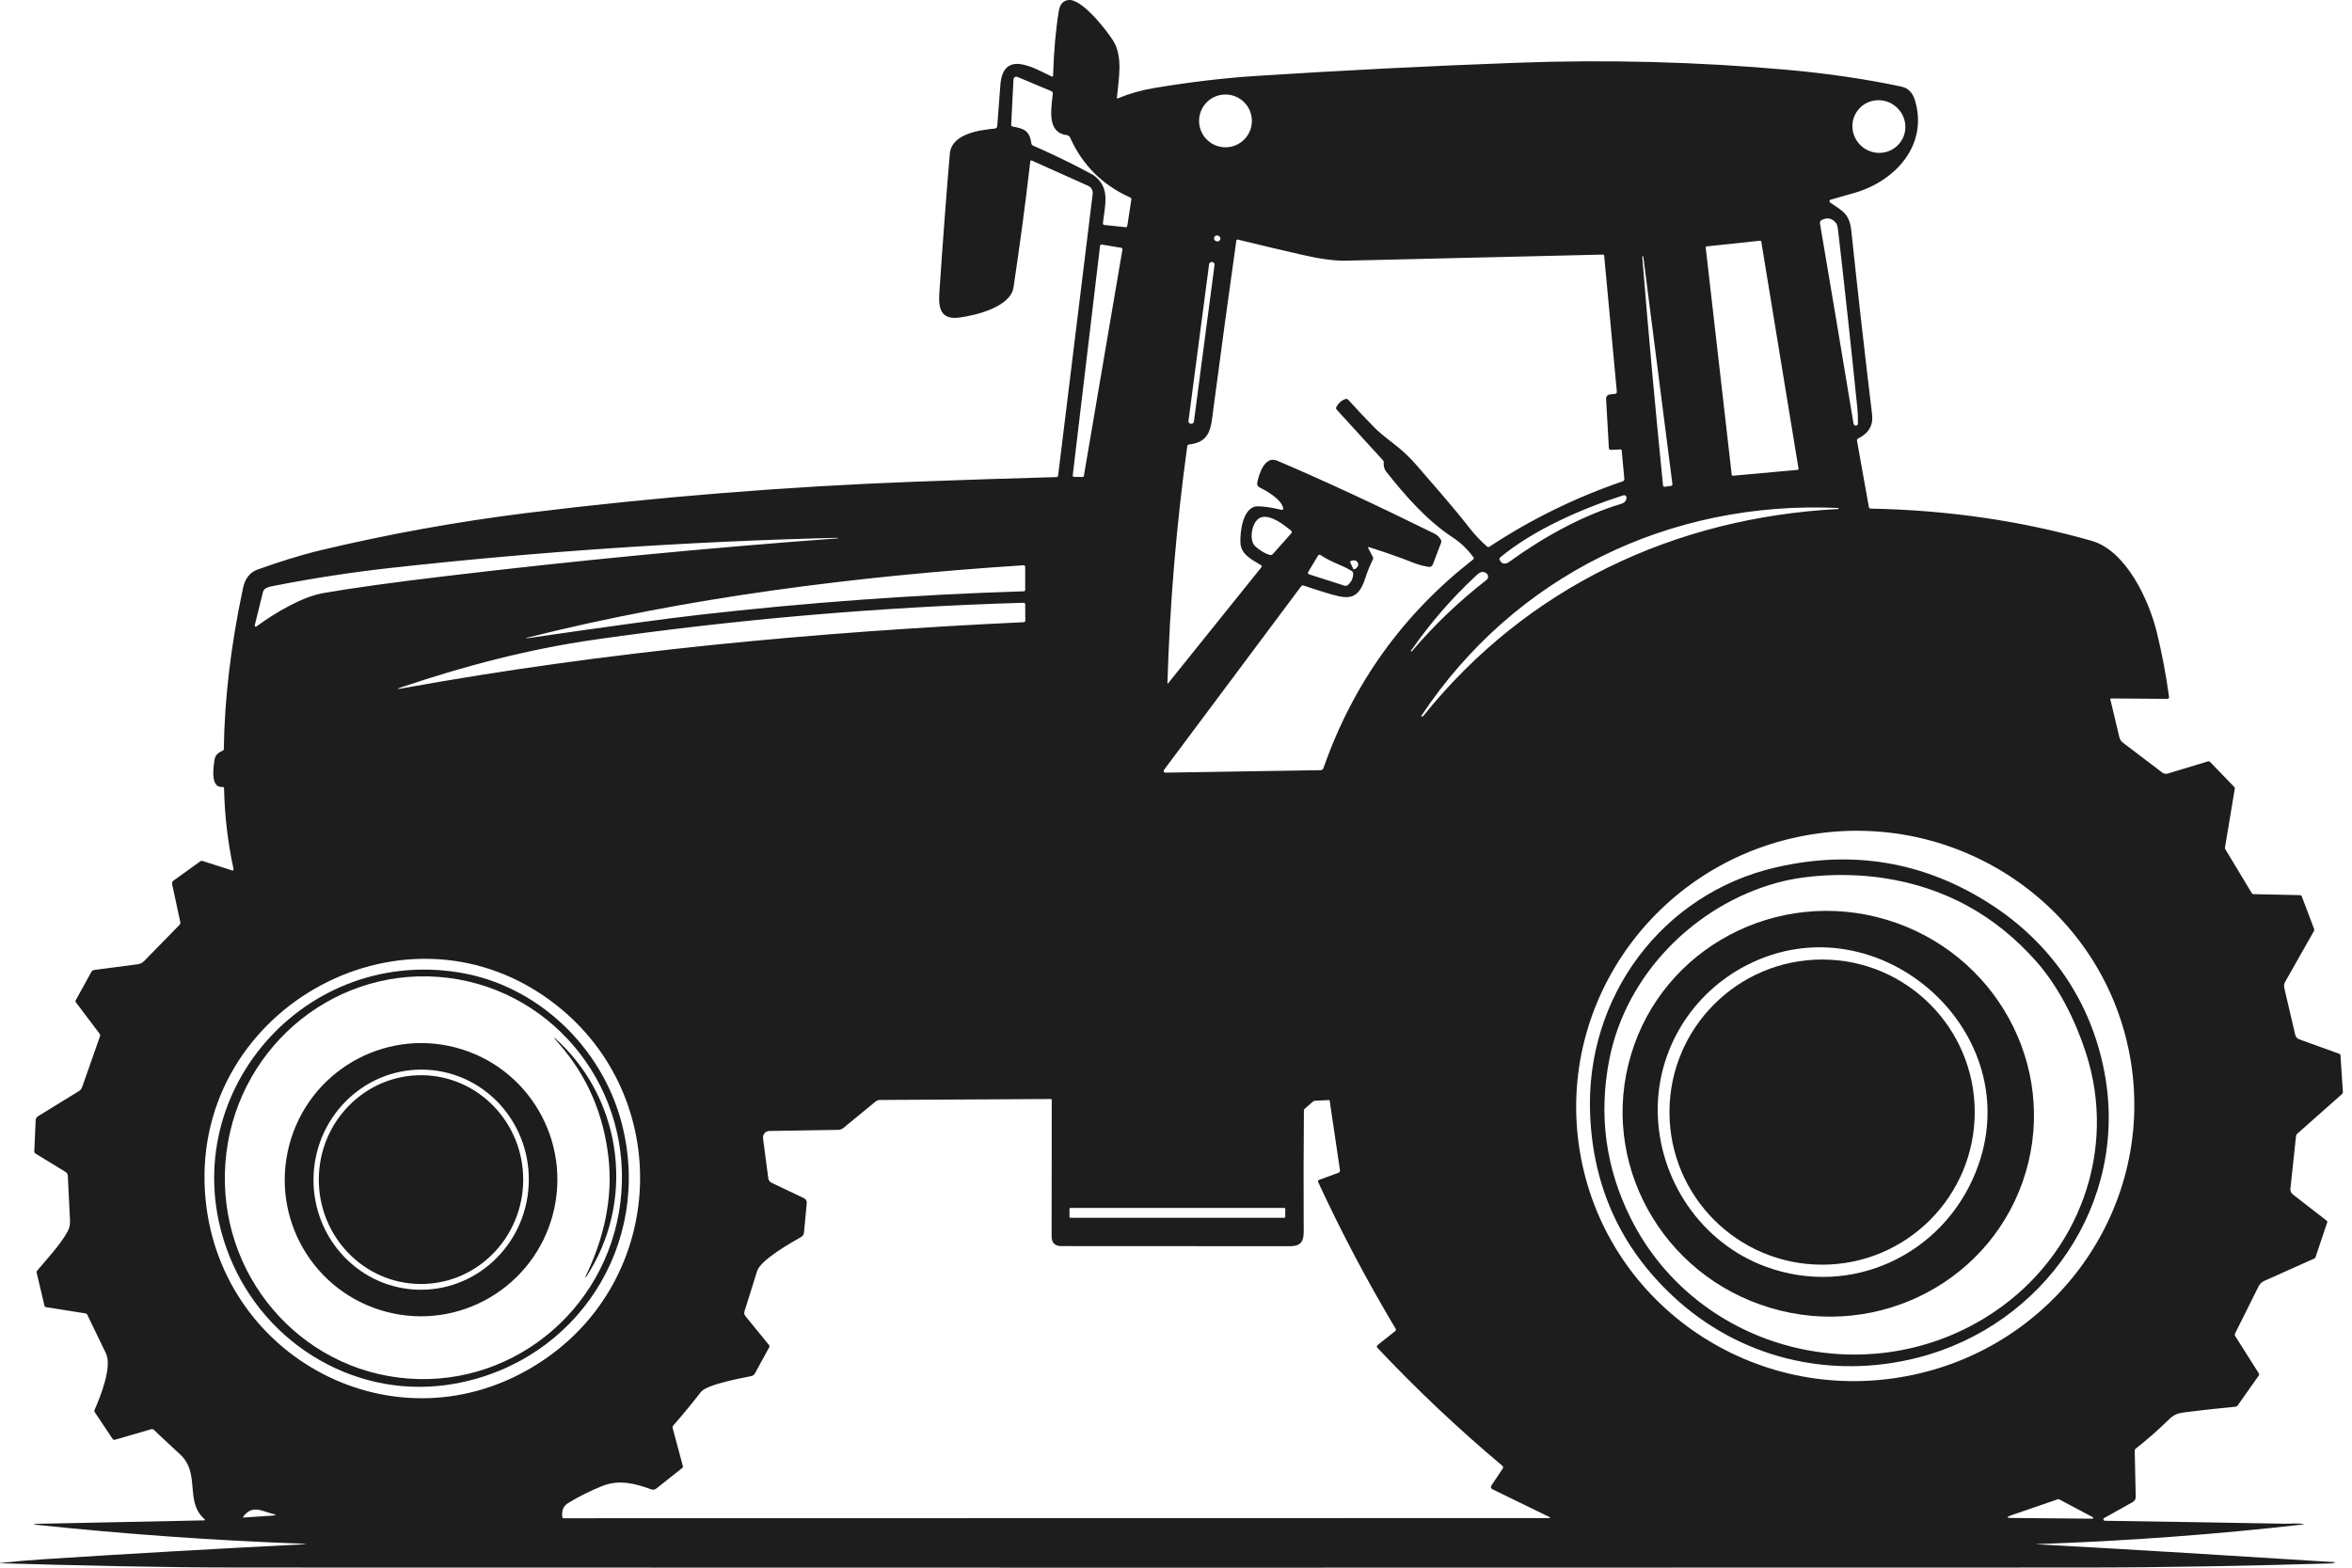
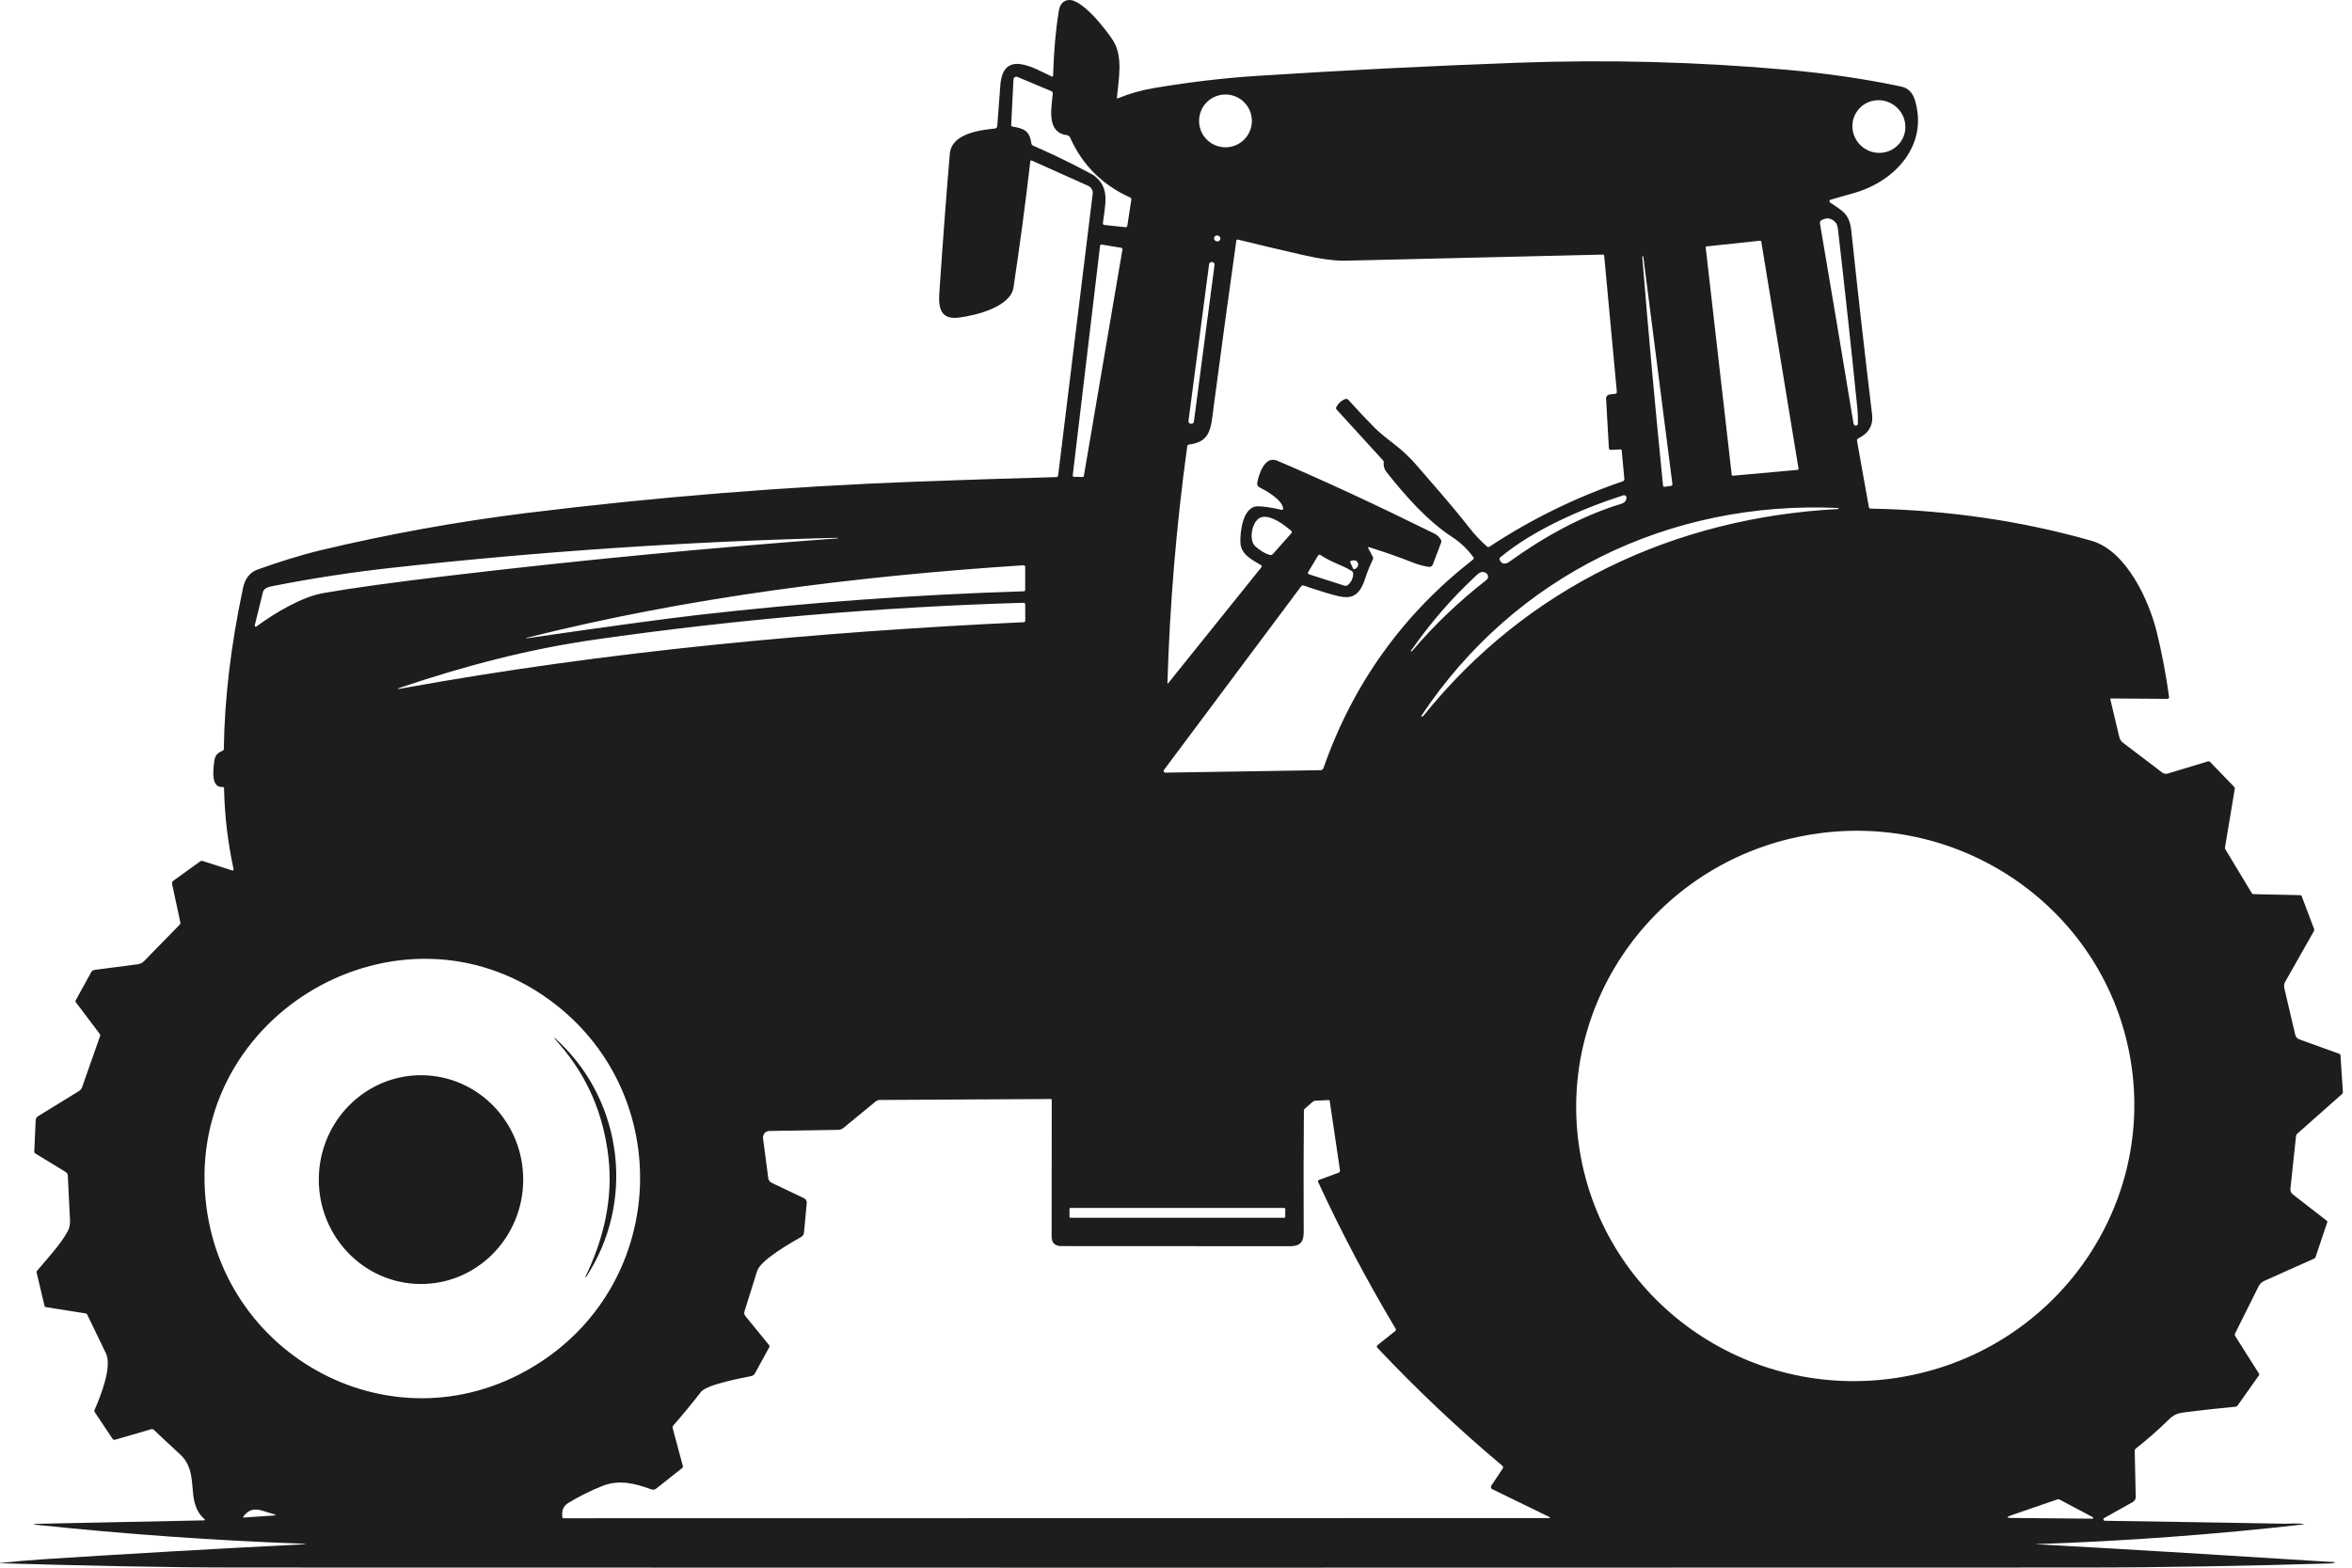
<svg xmlns="http://www.w3.org/2000/svg" width="42" height="28" viewBox="0 0 42 28" fill="none">
  <path d="M33.915 24.602C31.197 25.043 28.643 23.228 28.209 20.55C27.775 17.872 29.626 15.343 32.344 14.904C35.062 14.463 37.616 16.278 38.05 18.956C38.484 21.634 36.632 24.163 33.915 24.602ZM37.363 27.125L35.924 27.112C35.828 27.112 35.825 27.095 35.916 27.064L36.743 26.779C36.753 26.776 36.763 26.776 36.773 26.781L37.37 27.097C37.384 27.105 37.379 27.125 37.363 27.125ZM27.669 27.114L10.062 27.117C10.051 27.117 10.044 27.112 10.043 27.101C10.025 26.983 10.059 26.898 10.146 26.845C10.341 26.726 10.546 26.624 10.758 26.54C11.056 26.421 11.347 26.497 11.63 26.601C11.66 26.612 11.694 26.607 11.719 26.587L12.183 26.219C12.194 26.21 12.198 26.199 12.194 26.185L12.013 25.511C12.007 25.491 12.012 25.473 12.025 25.458C12.197 25.262 12.361 25.062 12.518 24.86C12.621 24.727 13.243 24.614 13.415 24.578C13.443 24.572 13.468 24.554 13.482 24.528L13.74 24.056C13.744 24.047 13.743 24.037 13.737 24.029L13.31 23.505C13.291 23.482 13.285 23.452 13.294 23.423C13.369 23.188 13.444 22.948 13.52 22.702C13.582 22.503 14.124 22.197 14.305 22.094C14.334 22.078 14.354 22.047 14.357 22.014L14.406 21.493C14.411 21.449 14.393 21.418 14.354 21.399L13.778 21.125C13.746 21.109 13.724 21.079 13.719 21.044L13.626 20.331C13.617 20.262 13.669 20.201 13.738 20.2L14.966 20.18C15.002 20.18 15.035 20.168 15.062 20.145L15.638 19.672C15.659 19.655 15.685 19.646 15.712 19.646L18.767 19.629C18.774 19.629 18.781 19.636 18.781 19.644L18.779 22.082C18.779 22.198 18.837 22.256 18.953 22.256C20.314 22.258 21.676 22.258 23.038 22.258C23.307 22.258 23.281 22.083 23.28 21.863C23.277 21.188 23.278 20.512 23.284 19.836C23.284 19.823 23.29 19.811 23.3 19.802L23.442 19.678C23.453 19.667 23.468 19.662 23.484 19.66L23.724 19.648C23.736 19.647 23.743 19.653 23.745 19.664L23.928 20.901C23.931 20.921 23.921 20.939 23.902 20.946L23.555 21.074C23.535 21.082 23.53 21.095 23.539 21.114C23.954 22.011 24.415 22.883 24.922 23.732C24.931 23.746 24.927 23.764 24.914 23.774L24.598 24.026C24.584 24.038 24.582 24.058 24.595 24.071C25.298 24.817 26.041 25.52 26.826 26.178C26.844 26.193 26.846 26.21 26.834 26.229L26.631 26.535C26.616 26.556 26.624 26.586 26.648 26.598L27.673 27.097C27.682 27.101 27.679 27.114 27.669 27.114ZM3.659 21.271C3.458 17.97 7.3 15.883 9.929 17.947C12.036 19.6 11.911 22.858 9.644 24.333C7.101 25.988 3.84 24.248 3.659 21.271ZM4.866 27.07L4.356 27.104C4.34 27.105 4.337 27.099 4.346 27.086C4.505 26.874 4.668 26.986 4.869 27.038C4.938 27.055 4.937 27.066 4.866 27.07ZM4.696 10.573C4.714 10.5 4.804 10.481 4.879 10.466C5.575 10.329 6.276 10.221 6.982 10.143C9.624 9.85 12.273 9.672 14.93 9.606C14.941 9.605 14.952 9.606 14.962 9.609C14.977 9.612 14.977 9.614 14.961 9.615C12.639 9.786 10.321 10.009 8.008 10.284C7.016 10.402 6.27 10.505 5.768 10.594C5.387 10.661 4.901 10.953 4.579 11.189C4.565 11.2 4.545 11.186 4.549 11.169C4.598 10.974 4.647 10.776 4.696 10.573ZM18.309 11.081C18.309 11.101 18.299 11.112 18.279 11.113C14.597 11.286 10.839 11.63 7.18 12.295C7.078 12.313 7.076 12.306 7.174 12.273C8.304 11.892 9.447 11.592 10.628 11.423C13.165 11.06 15.714 10.841 18.277 10.766C18.297 10.766 18.307 10.776 18.307 10.795L18.309 11.081ZM18.275 10.096C18.296 10.095 18.307 10.105 18.307 10.127L18.307 10.531C18.308 10.551 18.298 10.561 18.278 10.561C16.339 10.622 14.405 10.762 12.479 10.982C11.905 11.047 10.879 11.187 9.403 11.401C9.401 11.401 9.399 11.399 9.399 11.397V11.395C9.398 11.394 9.399 11.393 9.4 11.393C9.403 11.392 9.406 11.392 9.408 11.391C12.27 10.671 15.27 10.292 18.275 10.096ZM19.098 21.591C19.098 21.582 19.105 21.575 19.113 21.575H22.936C22.944 21.575 22.951 21.582 22.951 21.591V21.734C22.951 21.743 22.944 21.75 22.936 21.75H19.113C19.105 21.75 19.098 21.743 19.098 21.734V21.591ZM19.644 4.389C19.645 4.375 19.658 4.365 19.673 4.368L20.023 4.426C20.037 4.428 20.046 4.44 20.044 4.454L19.355 8.498C19.353 8.51 19.343 8.519 19.33 8.519L19.18 8.517C19.165 8.517 19.154 8.504 19.156 8.49L19.644 4.389ZM19.188 2.95C18.945 2.827 18.698 2.71 18.447 2.601C18.431 2.594 18.421 2.58 18.418 2.563C18.386 2.34 18.294 2.297 18.085 2.261C18.065 2.257 18.056 2.245 18.057 2.226L18.098 1.419C18.1 1.383 18.137 1.36 18.169 1.374L18.774 1.628C18.791 1.636 18.802 1.653 18.8 1.672C18.773 1.95 18.688 2.366 19.049 2.413C19.076 2.416 19.098 2.433 19.109 2.457C19.329 2.948 19.685 3.304 20.179 3.526C20.198 3.534 20.205 3.547 20.202 3.567L20.131 4.031C20.128 4.051 20.116 4.06 20.096 4.058L19.721 4.018C19.704 4.017 19.693 4.002 19.695 3.985C19.731 3.66 19.832 3.357 19.537 3.136C19.52 3.122 19.403 3.061 19.188 2.95ZM24.117 10.023L24.126 10.019C24.174 9.997 24.227 10.009 24.244 10.046L24.249 10.056C24.266 10.094 24.241 10.142 24.193 10.164L24.184 10.168C24.177 10.171 24.168 10.168 24.165 10.161L24.11 10.043C24.107 10.035 24.11 10.027 24.117 10.023ZM24.139 10.199C24.155 10.209 24.165 10.227 24.164 10.246C24.163 10.327 24.132 10.394 24.071 10.447C24.054 10.462 24.029 10.467 24.007 10.46L23.38 10.259C23.354 10.25 23.349 10.235 23.363 10.212L23.537 9.923C23.546 9.908 23.566 9.904 23.58 9.913C23.798 10.057 23.958 10.086 24.139 10.199ZM22.666 9.91C22.573 9.878 22.488 9.825 22.409 9.751C22.292 9.639 22.357 9.259 22.548 9.233C22.718 9.21 22.921 9.368 23.055 9.477C23.07 9.489 23.071 9.512 23.058 9.526L22.732 9.893C22.715 9.912 22.689 9.918 22.666 9.91ZM20.785 13.752L23.233 10.474C23.244 10.459 23.264 10.452 23.282 10.459C23.412 10.504 23.545 10.547 23.681 10.588C24.034 10.693 24.242 10.756 24.378 10.333C24.416 10.215 24.461 10.103 24.514 9.995C24.523 9.978 24.522 9.962 24.514 9.945L24.434 9.793C24.424 9.774 24.43 9.767 24.451 9.774C24.724 9.859 24.993 9.954 25.258 10.058C25.333 10.087 25.419 10.11 25.513 10.125C25.545 10.13 25.575 10.112 25.586 10.082L25.735 9.691C25.741 9.675 25.74 9.658 25.731 9.643C25.704 9.593 25.665 9.556 25.614 9.53C24.555 9.008 23.62 8.574 22.806 8.228C22.584 8.134 22.479 8.47 22.45 8.625C22.444 8.656 22.46 8.688 22.488 8.703C22.615 8.767 22.89 8.92 22.914 9.08C22.916 9.097 22.901 9.111 22.886 9.106C22.701 9.063 22.559 9.043 22.458 9.043C22.193 9.046 22.142 9.501 22.15 9.692C22.159 9.908 22.364 9.999 22.522 10.097C22.532 10.104 22.535 10.119 22.527 10.129L20.857 12.207C20.85 12.215 20.847 12.214 20.847 12.203C20.889 10.786 21.007 9.375 21.201 7.97C21.204 7.952 21.215 7.941 21.233 7.939C21.628 7.892 21.623 7.635 21.672 7.269C21.802 6.281 21.937 5.292 22.077 4.301C22.079 4.282 22.09 4.275 22.109 4.28C22.48 4.371 22.856 4.461 23.238 4.548C23.57 4.625 23.834 4.66 24.029 4.656C25.562 4.619 27.093 4.582 28.624 4.547C28.635 4.546 28.645 4.555 28.646 4.567L28.872 6.996C28.874 7.018 28.864 7.031 28.842 7.034L28.743 7.046C28.705 7.05 28.678 7.083 28.68 7.12L28.73 8.004C28.731 8.022 28.747 8.036 28.765 8.035L28.935 8.027C28.95 8.026 28.958 8.033 28.959 8.048L29.006 8.553C29.008 8.575 28.998 8.59 28.977 8.597C28.135 8.885 27.341 9.274 26.598 9.764C26.582 9.774 26.567 9.773 26.553 9.761C26.436 9.657 26.329 9.544 26.233 9.42C25.936 9.039 25.617 8.682 25.302 8.316C25.178 8.172 25.042 8.043 24.892 7.929C24.732 7.806 24.617 7.711 24.549 7.642C24.388 7.479 24.231 7.313 24.078 7.142C24.064 7.126 24.041 7.12 24.021 7.128C23.95 7.155 23.897 7.204 23.862 7.272C23.855 7.287 23.858 7.304 23.869 7.316L24.7 8.226C24.707 8.234 24.71 8.243 24.709 8.252C24.703 8.322 24.719 8.382 24.758 8.43C25.094 8.853 25.481 9.297 25.935 9.594C26.081 9.689 26.206 9.809 26.31 9.952C26.322 9.968 26.32 9.982 26.304 9.994C25.05 10.972 24.16 12.214 23.633 13.719C23.626 13.74 23.606 13.755 23.582 13.756L20.81 13.8C20.785 13.8 20.771 13.772 20.785 13.752ZM21.591 4.719C21.594 4.694 21.618 4.676 21.643 4.68L21.648 4.68C21.674 4.684 21.692 4.707 21.688 4.732L21.32 7.53C21.317 7.555 21.293 7.573 21.268 7.569L21.263 7.569C21.237 7.566 21.219 7.542 21.223 7.517L21.591 4.719ZM21.79 4.28C21.779 4.307 21.746 4.32 21.716 4.308C21.687 4.296 21.671 4.265 21.682 4.237C21.693 4.21 21.726 4.198 21.756 4.21C21.786 4.221 21.801 4.253 21.79 4.28ZM21.883 1.688C22.144 1.688 22.355 1.899 22.355 2.16C22.355 2.42 22.144 2.631 21.883 2.631C21.623 2.631 21.412 2.42 21.412 2.16C21.412 1.899 21.623 1.688 21.883 1.688ZM29.045 8.894C29.039 8.947 29.008 8.981 28.953 8.998C28.248 9.21 27.552 9.6 26.958 10.03C26.887 10.082 26.816 10.085 26.779 9.998C26.772 9.982 26.775 9.969 26.788 9.957C27.383 9.461 28.252 9.083 28.987 8.847C29.017 8.837 29.048 8.862 29.045 8.894ZM29.333 4.577C29.339 4.57 29.343 4.571 29.344 4.58L29.864 8.642C29.867 8.664 29.858 8.676 29.837 8.679L29.729 8.694C29.71 8.697 29.699 8.689 29.697 8.669C29.561 7.317 29.437 5.964 29.328 4.61C29.326 4.594 29.328 4.583 29.333 4.577ZM30.473 4.401L31.433 4.299C31.441 4.298 31.449 4.304 31.451 4.313L32.117 8.373C32.118 8.383 32.112 8.391 32.102 8.392L30.942 8.497C30.933 8.498 30.925 8.492 30.924 8.483L30.459 4.419C30.458 4.41 30.464 4.401 30.473 4.401ZM25.213 11.631C25.207 11.637 25.197 11.634 25.195 11.626C25.194 11.62 25.197 11.614 25.203 11.609C25.209 11.603 25.213 11.599 25.215 11.596C25.541 11.13 25.91 10.703 26.324 10.314C26.398 10.245 26.453 10.181 26.538 10.236C26.582 10.264 26.585 10.327 26.543 10.359C26.057 10.738 25.613 11.161 25.213 11.631ZM32.83 9.073C32.831 9.073 32.832 9.073 32.831 9.074C32.831 9.08 32.83 9.085 32.83 9.087C32.831 9.09 32.83 9.091 32.828 9.091C29.899 9.245 27.265 10.487 25.419 12.784C25.413 12.792 25.406 12.797 25.4 12.797C25.395 12.798 25.392 12.798 25.387 12.798C25.378 12.797 25.376 12.792 25.381 12.785C27.047 10.279 29.817 8.934 32.83 9.073ZM32.527 3.932C32.626 3.878 32.712 3.895 32.785 3.982C32.803 4.003 32.815 4.049 32.824 4.121C32.945 5.177 33.06 6.234 33.167 7.291C33.175 7.373 33.179 7.465 33.177 7.566C33.176 7.606 33.122 7.617 33.105 7.581C33.101 7.571 33.097 7.556 33.094 7.537C32.9 6.362 32.702 5.18 32.499 3.989C32.495 3.966 32.507 3.943 32.527 3.932ZM33.166 1.982C33.317 1.772 33.612 1.727 33.825 1.881C34.038 2.034 34.089 2.329 33.937 2.538C33.786 2.748 33.491 2.793 33.278 2.64C33.065 2.486 33.014 2.191 33.166 1.982ZM41.02 20.251L41.819 19.543C41.833 19.531 41.839 19.516 41.837 19.498L41.794 18.847C41.793 18.834 41.786 18.826 41.774 18.822L41.057 18.563C41.022 18.55 40.996 18.521 40.987 18.485L40.791 17.647C40.782 17.608 40.788 17.57 40.807 17.535L41.318 16.633C41.326 16.617 41.328 16.602 41.321 16.586L41.104 16.012C41.098 15.996 41.087 15.988 41.07 15.988L40.241 15.97C40.227 15.969 40.215 15.962 40.209 15.95L39.735 15.163C39.731 15.157 39.73 15.149 39.731 15.142L39.906 14.094C39.909 14.077 39.904 14.063 39.892 14.05L39.467 13.61C39.454 13.598 39.441 13.595 39.424 13.6L38.708 13.817C38.676 13.826 38.641 13.82 38.614 13.8L37.907 13.263C37.877 13.239 37.855 13.206 37.846 13.169L37.686 12.497C37.682 12.482 37.688 12.475 37.703 12.475L38.701 12.482C38.725 12.482 38.735 12.47 38.733 12.447C38.681 12.065 38.61 11.684 38.517 11.303C38.38 10.733 37.973 9.837 37.349 9.659C36.102 9.303 34.787 9.111 33.404 9.084C33.387 9.084 33.377 9.075 33.373 9.058L33.161 7.873C33.158 7.854 33.165 7.84 33.182 7.831C33.37 7.739 33.453 7.596 33.43 7.401C33.298 6.309 33.175 5.217 33.059 4.123C33.027 3.815 32.903 3.771 32.681 3.617C32.661 3.604 32.666 3.574 32.689 3.567C32.828 3.527 32.969 3.487 33.113 3.446C33.84 3.238 34.435 2.596 34.197 1.796C34.157 1.66 34.08 1.573 33.946 1.545C33.307 1.41 32.63 1.311 31.914 1.247C30.316 1.104 28.715 1.062 27.111 1.12C25.546 1.177 23.982 1.256 22.42 1.357C21.84 1.395 21.238 1.467 20.612 1.572C20.381 1.611 20.166 1.672 19.965 1.755C19.95 1.761 19.943 1.756 19.945 1.739C19.977 1.408 20.057 1.009 19.876 0.724C19.759 0.539 19.318 -0.029 19.078 0.001C18.984 0.012 18.927 0.077 18.908 0.193C18.853 0.522 18.819 0.907 18.805 1.347C18.805 1.367 18.795 1.373 18.776 1.364C18.466 1.218 17.909 0.872 17.863 1.527C17.846 1.765 17.828 2.007 17.808 2.253C17.806 2.275 17.789 2.293 17.766 2.296C17.492 2.323 16.992 2.387 16.961 2.747C16.901 3.451 16.838 4.278 16.774 5.227C16.755 5.502 16.796 5.716 17.13 5.672C17.421 5.634 18.045 5.484 18.098 5.135C18.21 4.389 18.311 3.639 18.398 2.884C18.4 2.866 18.409 2.86 18.426 2.868L19.43 3.318C19.487 3.343 19.52 3.402 19.512 3.464L18.895 8.493C18.893 8.511 18.883 8.52 18.865 8.521C18.028 8.544 17.19 8.572 16.354 8.603C14.031 8.69 11.716 8.877 9.409 9.162C8.171 9.316 6.946 9.537 5.733 9.826C5.345 9.919 4.974 10.04 4.603 10.171C4.464 10.22 4.375 10.332 4.339 10.506C4.122 11.527 4.009 12.483 3.997 13.376C3.997 13.392 3.989 13.403 3.974 13.409C3.887 13.448 3.842 13.486 3.828 13.587C3.807 13.735 3.761 14.074 3.974 14.056C3.991 14.055 4 14.063 4.001 14.081C4.011 14.568 4.068 15.048 4.171 15.524C4.175 15.539 4.161 15.552 4.146 15.547L3.616 15.377C3.604 15.373 3.589 15.375 3.578 15.383L3.096 15.73C3.078 15.743 3.069 15.766 3.073 15.788L3.22 16.473C3.223 16.49 3.219 16.505 3.207 16.517L2.575 17.164C2.545 17.196 2.504 17.216 2.461 17.222L1.685 17.324C1.662 17.327 1.642 17.34 1.63 17.361L1.35 17.87C1.345 17.879 1.346 17.89 1.352 17.898L1.783 18.469C1.79 18.479 1.792 18.491 1.788 18.502L1.467 19.415C1.457 19.445 1.436 19.471 1.409 19.488L0.678 19.937C0.654 19.953 0.638 19.979 0.637 20.008L0.612 20.565C0.611 20.581 0.618 20.594 0.631 20.602L1.17 20.931C1.194 20.946 1.21 20.972 1.211 21C1.223 21.26 1.236 21.523 1.25 21.791C1.254 21.869 1.24 21.937 1.207 21.996C1.069 22.244 0.845 22.477 0.662 22.697C0.654 22.705 0.651 22.717 0.654 22.729L0.795 23.324C0.798 23.337 0.806 23.344 0.819 23.346L1.525 23.458C1.54 23.46 1.553 23.47 1.559 23.483C1.669 23.713 1.779 23.941 1.891 24.17C2.008 24.409 1.794 24.941 1.691 25.177C1.683 25.195 1.684 25.212 1.695 25.227L2.011 25.7C2.021 25.715 2.035 25.72 2.053 25.715L2.7 25.527C2.718 25.522 2.733 25.526 2.747 25.538C2.902 25.685 3.057 25.83 3.214 25.974C3.588 26.318 3.291 26.811 3.649 27.13C3.666 27.146 3.663 27.154 3.64 27.155L0.681 27.216C0.572 27.219 0.572 27.225 0.68 27.237C2.246 27.402 3.815 27.513 5.388 27.571C5.484 27.575 5.484 27.579 5.388 27.584C3.866 27.661 2.33 27.749 0.779 27.849C0.516 27.866 0.257 27.889 0.001 27.917C0.001 27.917 0 27.918 0 27.919C0 27.92 0.001 27.921 0.001 27.921C1.431 27.961 2.864 27.997 4.296 27.997C15.256 28.001 26.216 28.001 37.176 27.997C38.658 27.997 40.14 27.967 41.62 27.924C41.648 27.923 41.675 27.918 41.7 27.907C41.703 27.906 41.702 27.902 41.699 27.902C39.921 27.791 38.145 27.678 36.365 27.582C36.337 27.581 36.337 27.58 36.365 27.579C37.968 27.524 39.561 27.407 41.144 27.226C41.148 27.225 41.148 27.224 41.144 27.224C41.04 27.2 40.898 27.215 40.822 27.215C39.747 27.196 38.669 27.178 37.587 27.162C37.56 27.161 37.551 27.125 37.575 27.113L38.086 26.827C38.119 26.808 38.139 26.773 38.138 26.735L38.12 25.915C38.119 25.898 38.126 25.883 38.14 25.872C38.337 25.717 38.527 25.551 38.707 25.375C38.835 25.249 38.888 25.241 39.058 25.219C39.343 25.183 39.631 25.152 39.92 25.125C39.935 25.123 39.949 25.116 39.957 25.104L40.336 24.567C40.344 24.555 40.345 24.543 40.337 24.531L39.913 23.861C39.906 23.849 39.904 23.832 39.911 23.819L40.333 22.973C40.354 22.931 40.389 22.898 40.433 22.878L41.325 22.479C41.337 22.474 41.345 22.464 41.349 22.452L41.557 21.834C41.562 21.82 41.558 21.809 41.547 21.801L40.941 21.331C40.912 21.307 40.897 21.271 40.9 21.234L41.001 20.287C41.002 20.273 41.009 20.26 41.02 20.251Z" fill="#1E1D1D" />
-   <path d="M35.613 23.43C33.404 24.924 30.317 24.151 29.12 21.759C28.672 20.862 28.544 19.918 28.737 18.927C29.034 17.4 30.269 16.17 31.728 15.768C32.299 15.61 33.045 15.592 33.643 15.684C34.727 15.849 35.634 16.347 36.365 17.175C36.764 17.628 37.061 18.226 37.249 18.806C37.811 20.544 37.131 22.404 35.613 23.43ZM37.58 19.156C37.34 17.879 36.617 16.834 35.526 16.137C34.36 15.392 33.091 15.176 31.721 15.49C29.673 15.958 28.307 17.817 28.395 19.905C28.448 21.197 28.94 22.277 29.87 23.147C31.054 24.257 32.682 24.651 34.256 24.246C36.499 23.668 38.02 21.488 37.58 19.156Z" fill="#1E1D1D" />
-   <path d="M35.281 20.934C34.687 22.416 33.058 23.178 31.543 22.628C30.375 22.205 29.606 21.057 29.602 19.828C29.599 18.73 30.223 17.732 31.201 17.234C33.548 16.041 36.277 18.454 35.281 20.934ZM33.682 16.425C31.735 15.845 29.694 16.927 29.124 18.842C28.553 20.757 29.668 22.78 31.615 23.36C33.561 23.94 35.602 22.858 36.172 20.943C36.743 19.029 35.628 17.006 33.682 16.425Z" fill="#1E1D1D" />
-   <path d="M35.263 19.863C35.263 21.368 34.043 22.588 32.538 22.588C31.033 22.588 29.812 21.368 29.812 19.863C29.812 18.359 31.033 17.138 32.538 17.138C34.043 17.138 35.263 18.359 35.263 19.863Z" fill="#1E1D1D" />
-   <path d="M7.291 24.622C5.339 24.475 3.876 22.75 4.025 20.769C4.174 18.788 5.878 17.301 7.83 17.448C9.782 17.595 11.245 19.32 11.096 21.301C10.947 23.282 9.243 24.769 7.291 24.622ZM11.104 20.07C10.752 18.705 9.601 17.596 8.197 17.369C5.322 16.902 3.016 19.717 4.095 22.43C4.734 24.037 6.406 25.024 8.124 24.713C10.303 24.319 11.66 22.222 11.104 20.07Z" fill="#1E1D1D" />
  <path d="M10.006 18.632C11.119 19.708 11.345 21.473 10.465 22.809C10.463 22.812 10.459 22.813 10.456 22.812C10.454 22.812 10.454 22.812 10.453 22.812C10.451 22.812 10.451 22.811 10.451 22.809C10.774 22.148 10.948 21.423 10.867 20.687C10.78 19.9 10.487 19.221 9.988 18.649C9.86 18.502 9.866 18.496 10.006 18.632Z" fill="#1E1D1D" />
-   <path d="M9.44 21.174C9.382 22.258 8.475 23.09 7.414 23.033C6.354 22.975 5.543 22.05 5.601 20.966C5.66 19.882 6.567 19.049 7.627 19.107C8.688 19.164 9.499 20.09 9.44 21.174ZM8.138 18.71C6.838 18.369 5.506 19.149 5.165 20.453C4.823 21.756 5.599 23.089 6.9 23.43C8.2 23.772 9.531 22.991 9.873 21.688C10.215 20.384 9.438 19.052 8.138 18.71Z" fill="#1E1D1D" />
  <path d="M7.508 22.933C6.501 22.928 5.688 22.089 5.693 21.059C5.699 20.029 6.52 19.199 7.528 19.204C8.536 19.21 9.348 20.049 9.343 21.078C9.337 22.108 8.516 22.939 7.508 22.933Z" fill="#1E1D1D" />
</svg>